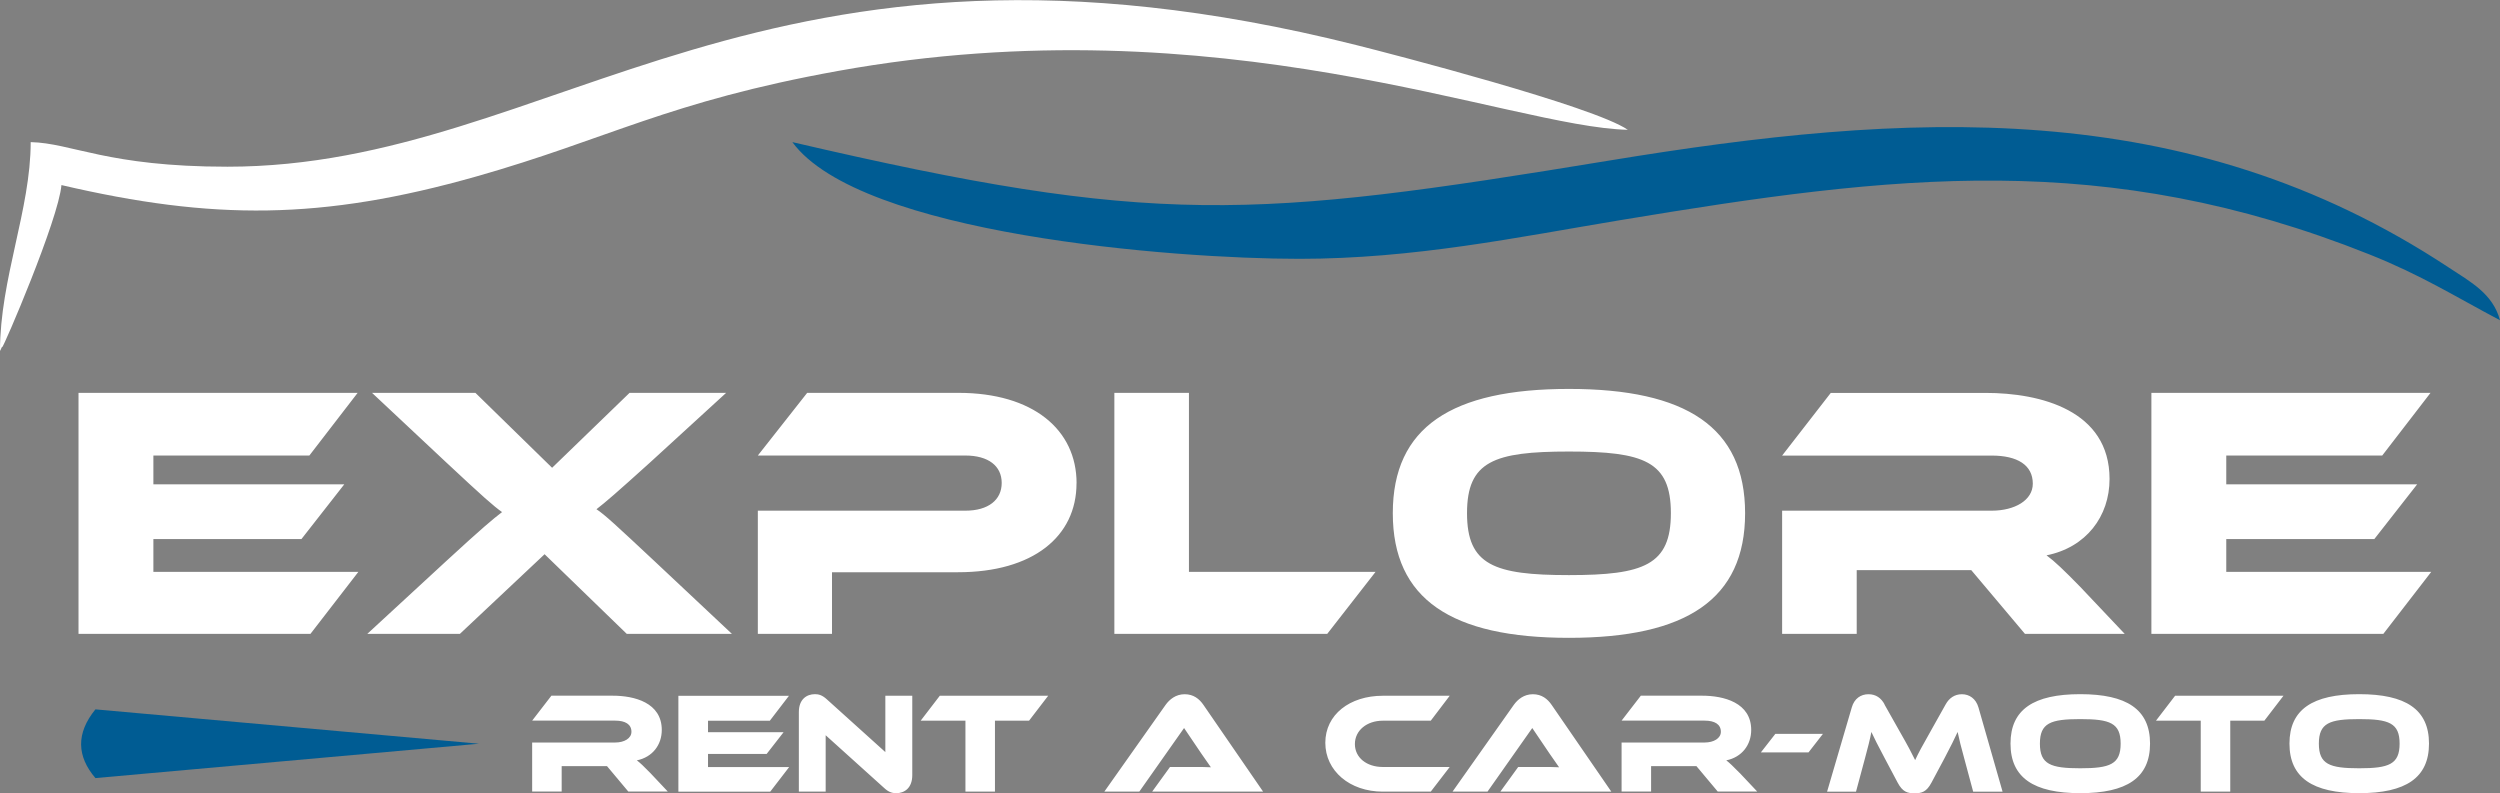
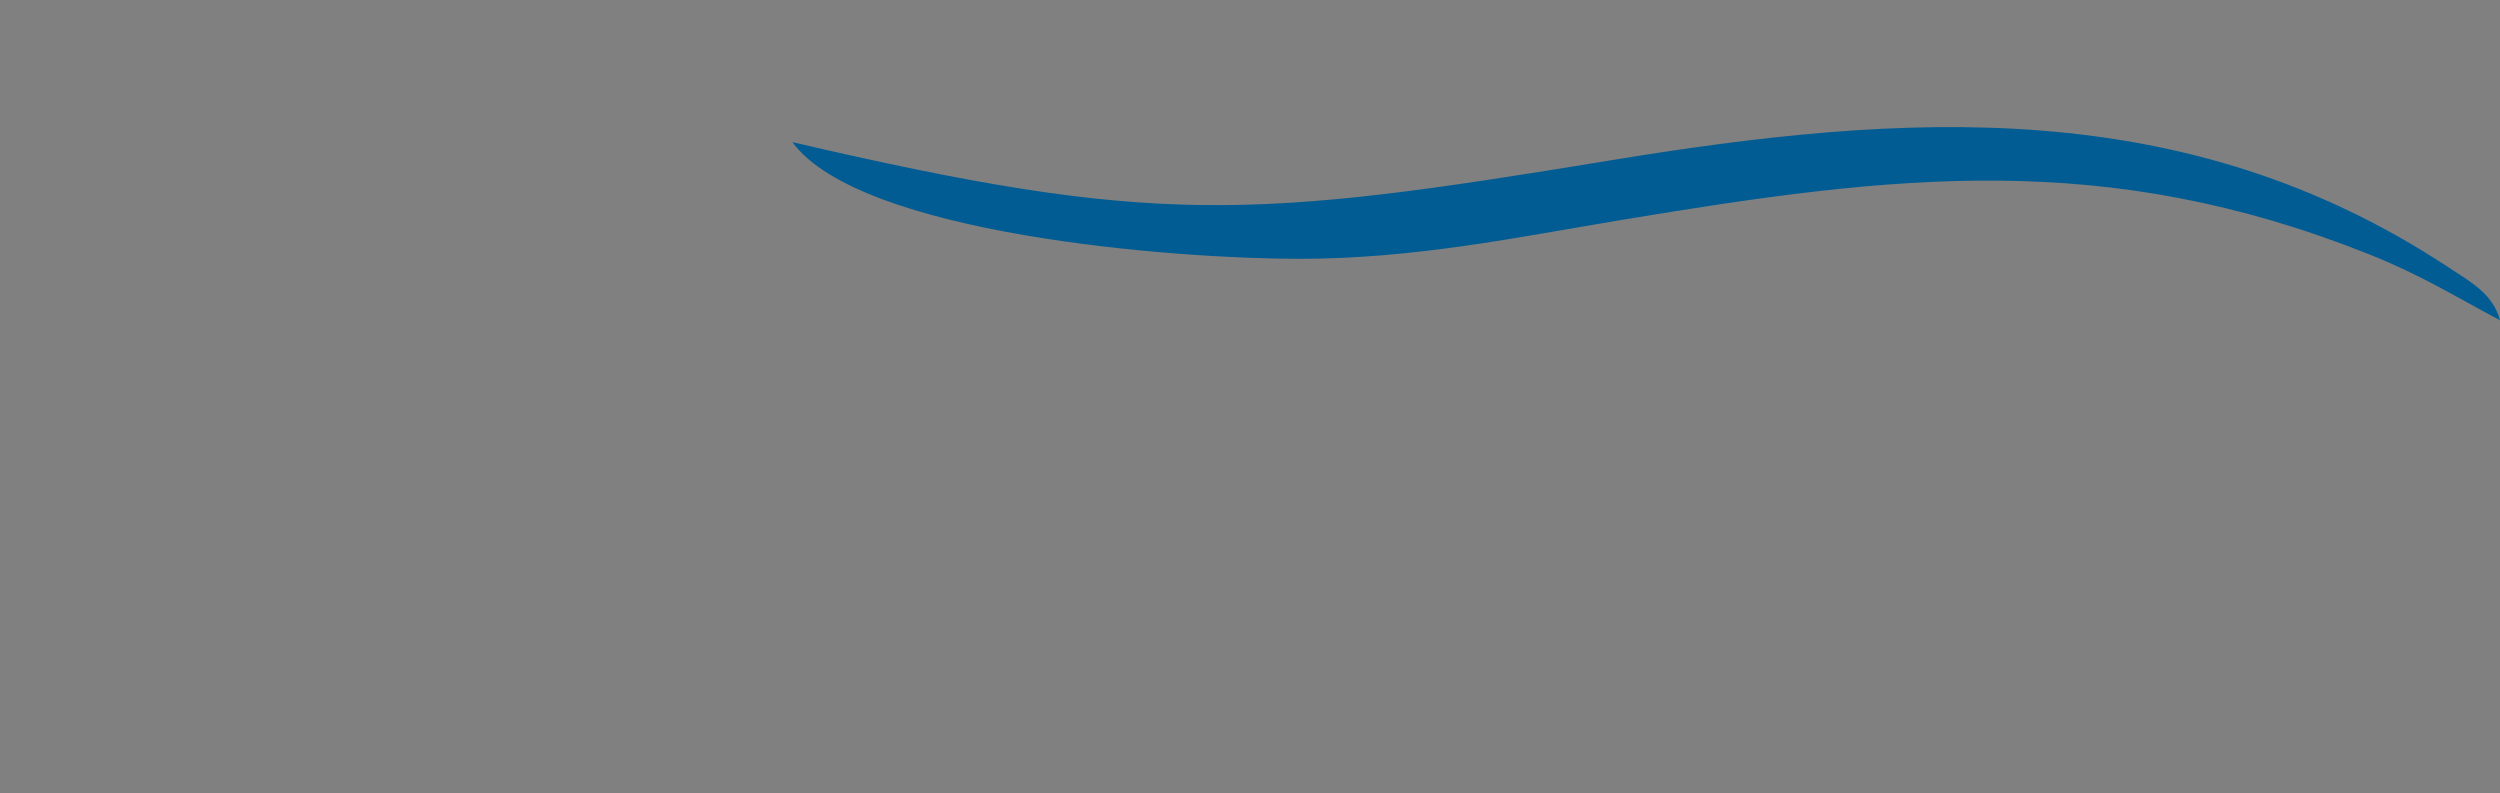
<svg xmlns="http://www.w3.org/2000/svg" id="Layer_1" data-name="Layer 1" viewBox="42.95 188.43 426.05 135.2">
  <rect x="42.95" y="188.43" width="426.05" height="135.2" fill="#808080" stroke="none" />
  <defs>
    <style>      .cls-1, .cls-2 {        fill: #ffffff;      }      .cls-5 {        stroke: #58595b;        stroke-width: .22px;      }      .cls-5, .cls-6 {        stroke-miterlimit: 22.93;      }      .cls-4 {        fill: #005c93;      }      .cls-6 {        stroke: #005c93;        stroke-width: .5px;      }    </style>
  </defs>
  <g class="cls-7">
-     <path class="cls-1" d="M81.68,216.84c-20.46,0-26.46-4.03-33.5-4.19,0,11.48-5.23,23.31-5.23,35.59.15-.21.33-.82.38-.67.11.33,9.6-21.74,10.09-27.6,25.78,6.01,44.36,6.01,70.75-1.48,22.35-6.34,32.62-12.74,61.59-17.97,65.2-11.77,114.44,9.58,134.6,10.03-5.78-4.01-40.28-12.94-46.27-14.44-101.4-25.46-136.31,20.73-192.4,20.73Z" />
    <path class="cls-4" d="M264.34,232.54c19.66,0,37.16-3.67,54.67-6.58,46.91-7.8,82.69-12.13,127.72,5.82,8.77,3.49,14.71,7.22,22.27,11.23-1.22-4.55-5.01-6.53-8.78-9.02-44.83-29.58-92.5-26.5-143.01-18.2-60.99,10.02-77.42,11.26-139.23-3.14,11.52,15.72,64.92,19.89,86.36,19.89" />
-     <path class="cls-2" d="M422.35,285.89v-5.59h25.23l7.3-9.33h-32.53v-4.91h26.58l8.23-10.68h-47.57v41.07h39.53l8.16-10.56h-34.93ZM397.49,288.47c-2.82-2.89-4.36-4.36-5.77-5.4,6.75-1.35,10.74-6.63,10.74-13.01,0-11.72-11.79-14.67-21.12-14.67h-26.39l-8.29,10.68h35.72c4.36,0,7,1.6,7,4.79,0,2.82-3.07,4.6-7,4.6h-35.72v20.99h12.71v-10.86h19.52l9.15,10.86h17l-7.55-7.98ZM310.33,286.44c-12.77,0-17.37-1.72-17.37-10.56s4.6-10.5,17.37-10.5,17.37,1.66,17.37,10.5-4.6,10.56-17.37,10.56ZM310.33,254.71c-20.01,0-30.02,6.51-30.02,21.18s10.01,21.24,30.02,21.24,30.02-6.57,30.02-21.24-10.07-21.18-30.02-21.18ZM245.57,285.89v-30.51h-12.71v41.07h36.28l8.23-10.56h-31.8ZM226.42,270.79c0-9.15-7.43-15.41-20.13-15.41h-25.78l-8.41,10.68h35.36c3.93,0,6.2,1.78,6.2,4.67s-2.27,4.73-6.2,4.73h-35.36v20.99h12.64v-10.5h21.48c12.77,0,20.19-6.08,20.19-15.16ZM150.24,255.38l-13.2,12.77-13.07-12.77h-17.62l12.58,11.79c6.45,6.02,8.04,7.43,9.58,8.53-1.53,1.17-3.31,2.64-9.58,8.41l-13.38,12.34h15.78l14.43-13.57,14,13.57h17.92l-13.14-12.34c-6.63-6.2-8.47-7.92-9.94-8.9,1.53-1.17,3.44-2.82,9.15-7.98l12.95-11.85h-16.45ZM69.09,285.89v-5.59h25.23l7.3-9.33h-32.53v-4.91h26.58l8.23-10.68h-47.57v41.07h39.53l8.16-10.56h-34.93Z" />
-     <path class="cls-2" d="M445.01,319.36c-5.06,0-6.88-.68-6.88-4.2s1.82-4.18,6.88-4.18,6.88.66,6.88,4.18-1.82,4.2-6.88,4.2M445.01,306.73c-7.92,0-11.89,2.59-11.89,8.42s3.96,8.45,11.89,8.45,11.89-2.61,11.89-8.45-3.99-8.42-11.89-8.42ZM413.63,307l-3.26,4.25h7.63v12.09h5.03v-12.09h5.81l3.26-4.25h-18.47ZM397.47,319.36c-5.06,0-6.88-.68-6.88-4.2s1.82-4.18,6.88-4.18,6.88.66,6.88,4.18-1.82,4.2-6.88,4.2ZM397.47,306.73c-7.92,0-11.89,2.59-11.89,8.42s3.96,8.45,11.89,8.45,11.89-2.61,11.89-8.45-3.99-8.42-11.89-8.42ZM364.12,308.47c-.58-1.07-1.46-1.73-2.75-1.73s-2.41.73-2.84,2.25l-4.21,14.36h4.93l1.53-5.69c.49-1.83.85-3.2,1.09-4.49.51,1.1,1.09,2.25,2.28,4.49l2.19,4.13c.85,1.61,1.68,1.83,2.89,1.83s2.04-.22,2.89-1.83l2.19-4.1c1.12-2.12,1.73-3.37,2.26-4.52.27,1.32.61,2.64,1.12,4.49l1.53,5.69h5.01l-4.11-14.36c-.44-1.51-1.56-2.25-2.82-2.25s-2.19.68-2.77,1.73l-2.6,4.64c-1.43,2.51-2.07,3.71-2.6,4.86-.56-1.15-1.19-2.37-2.63-4.88l-2.6-4.61ZM345.5,313.5l-2.46,3.15h8.12l2.45-3.15h-8.12ZM339.42,320.16c-1.12-1.15-1.73-1.73-2.28-2.15,2.67-.54,4.25-2.64,4.25-5.18,0-4.66-4.67-5.84-8.36-5.84h-10.45l-3.28,4.25h14.15c1.73,0,2.77.63,2.77,1.9,0,1.12-1.22,1.83-2.77,1.83h-14.15v8.35h5.03v-4.32h7.73l3.62,4.32h6.73l-2.99-3.17ZM317.55,323.34l-10.16-14.77c-.7-1.03-1.7-1.83-3.21-1.83s-2.58.88-3.26,1.83l-10.43,14.77h5.96l7.63-10.84,2.92,4.32c.53.78,1.22,1.78,1.65,2.37-.78-.05-1.92-.05-2.89-.05h-4.08l-3.04,4.2h18.91ZM278.61,319.14c-2.75,0-4.76-1.59-4.76-3.91s2.04-3.98,4.76-3.98h8.17l3.23-4.25h-11.4c-5.64,0-9.8,3.22-9.8,8.01s4.16,8.33,9.8,8.33h8.17l3.23-4.2h-11.4ZM258.21,323.34l-10.16-14.77c-.7-1.03-1.7-1.83-3.21-1.83s-2.58.88-3.26,1.83l-10.43,14.77h5.96l7.63-10.84,2.92,4.32c.53.78,1.22,1.78,1.65,2.37-.78-.05-1.92-.05-2.89-.05h-4.08l-3.04,4.2h18.91ZM203.11,307l-3.26,4.25h7.63v12.09h5.03v-12.09h5.81l3.26-4.25h-18.47ZM195.65,323.61c1.46,0,2.77-.9,2.77-3.08v-13.53h-4.59v9.6l-9.97-8.99c-.8-.73-1.41-.88-2.02-.88-1.43,0-2.75.88-2.75,3.05v13.55h4.57v-9.6l9.97,8.99c.78.73,1.39.88,2.02.88ZM163.61,319.14v-2.22h9.99l2.89-3.71h-12.88v-1.95h10.53l3.26-4.25h-18.84v16.34h15.65l3.23-4.2h-13.83ZM153.77,320.16c-1.12-1.15-1.73-1.73-2.29-2.15,2.67-.54,4.25-2.64,4.25-5.18,0-4.66-4.67-5.84-8.36-5.84h-10.45l-3.28,4.25h14.15c1.73,0,2.77.63,2.77,1.9,0,1.12-1.22,1.83-2.77,1.83h-14.15v8.35h5.03v-4.32h7.73l3.62,4.32h6.73l-2.99-3.17Z" />
-     <path class="cls-4" d="M124.64,315.17l-65.43,5.86c-3.17-3.72-3.33-7.61,0-11.71l65.43,5.86Z" />
  </g>
</svg>